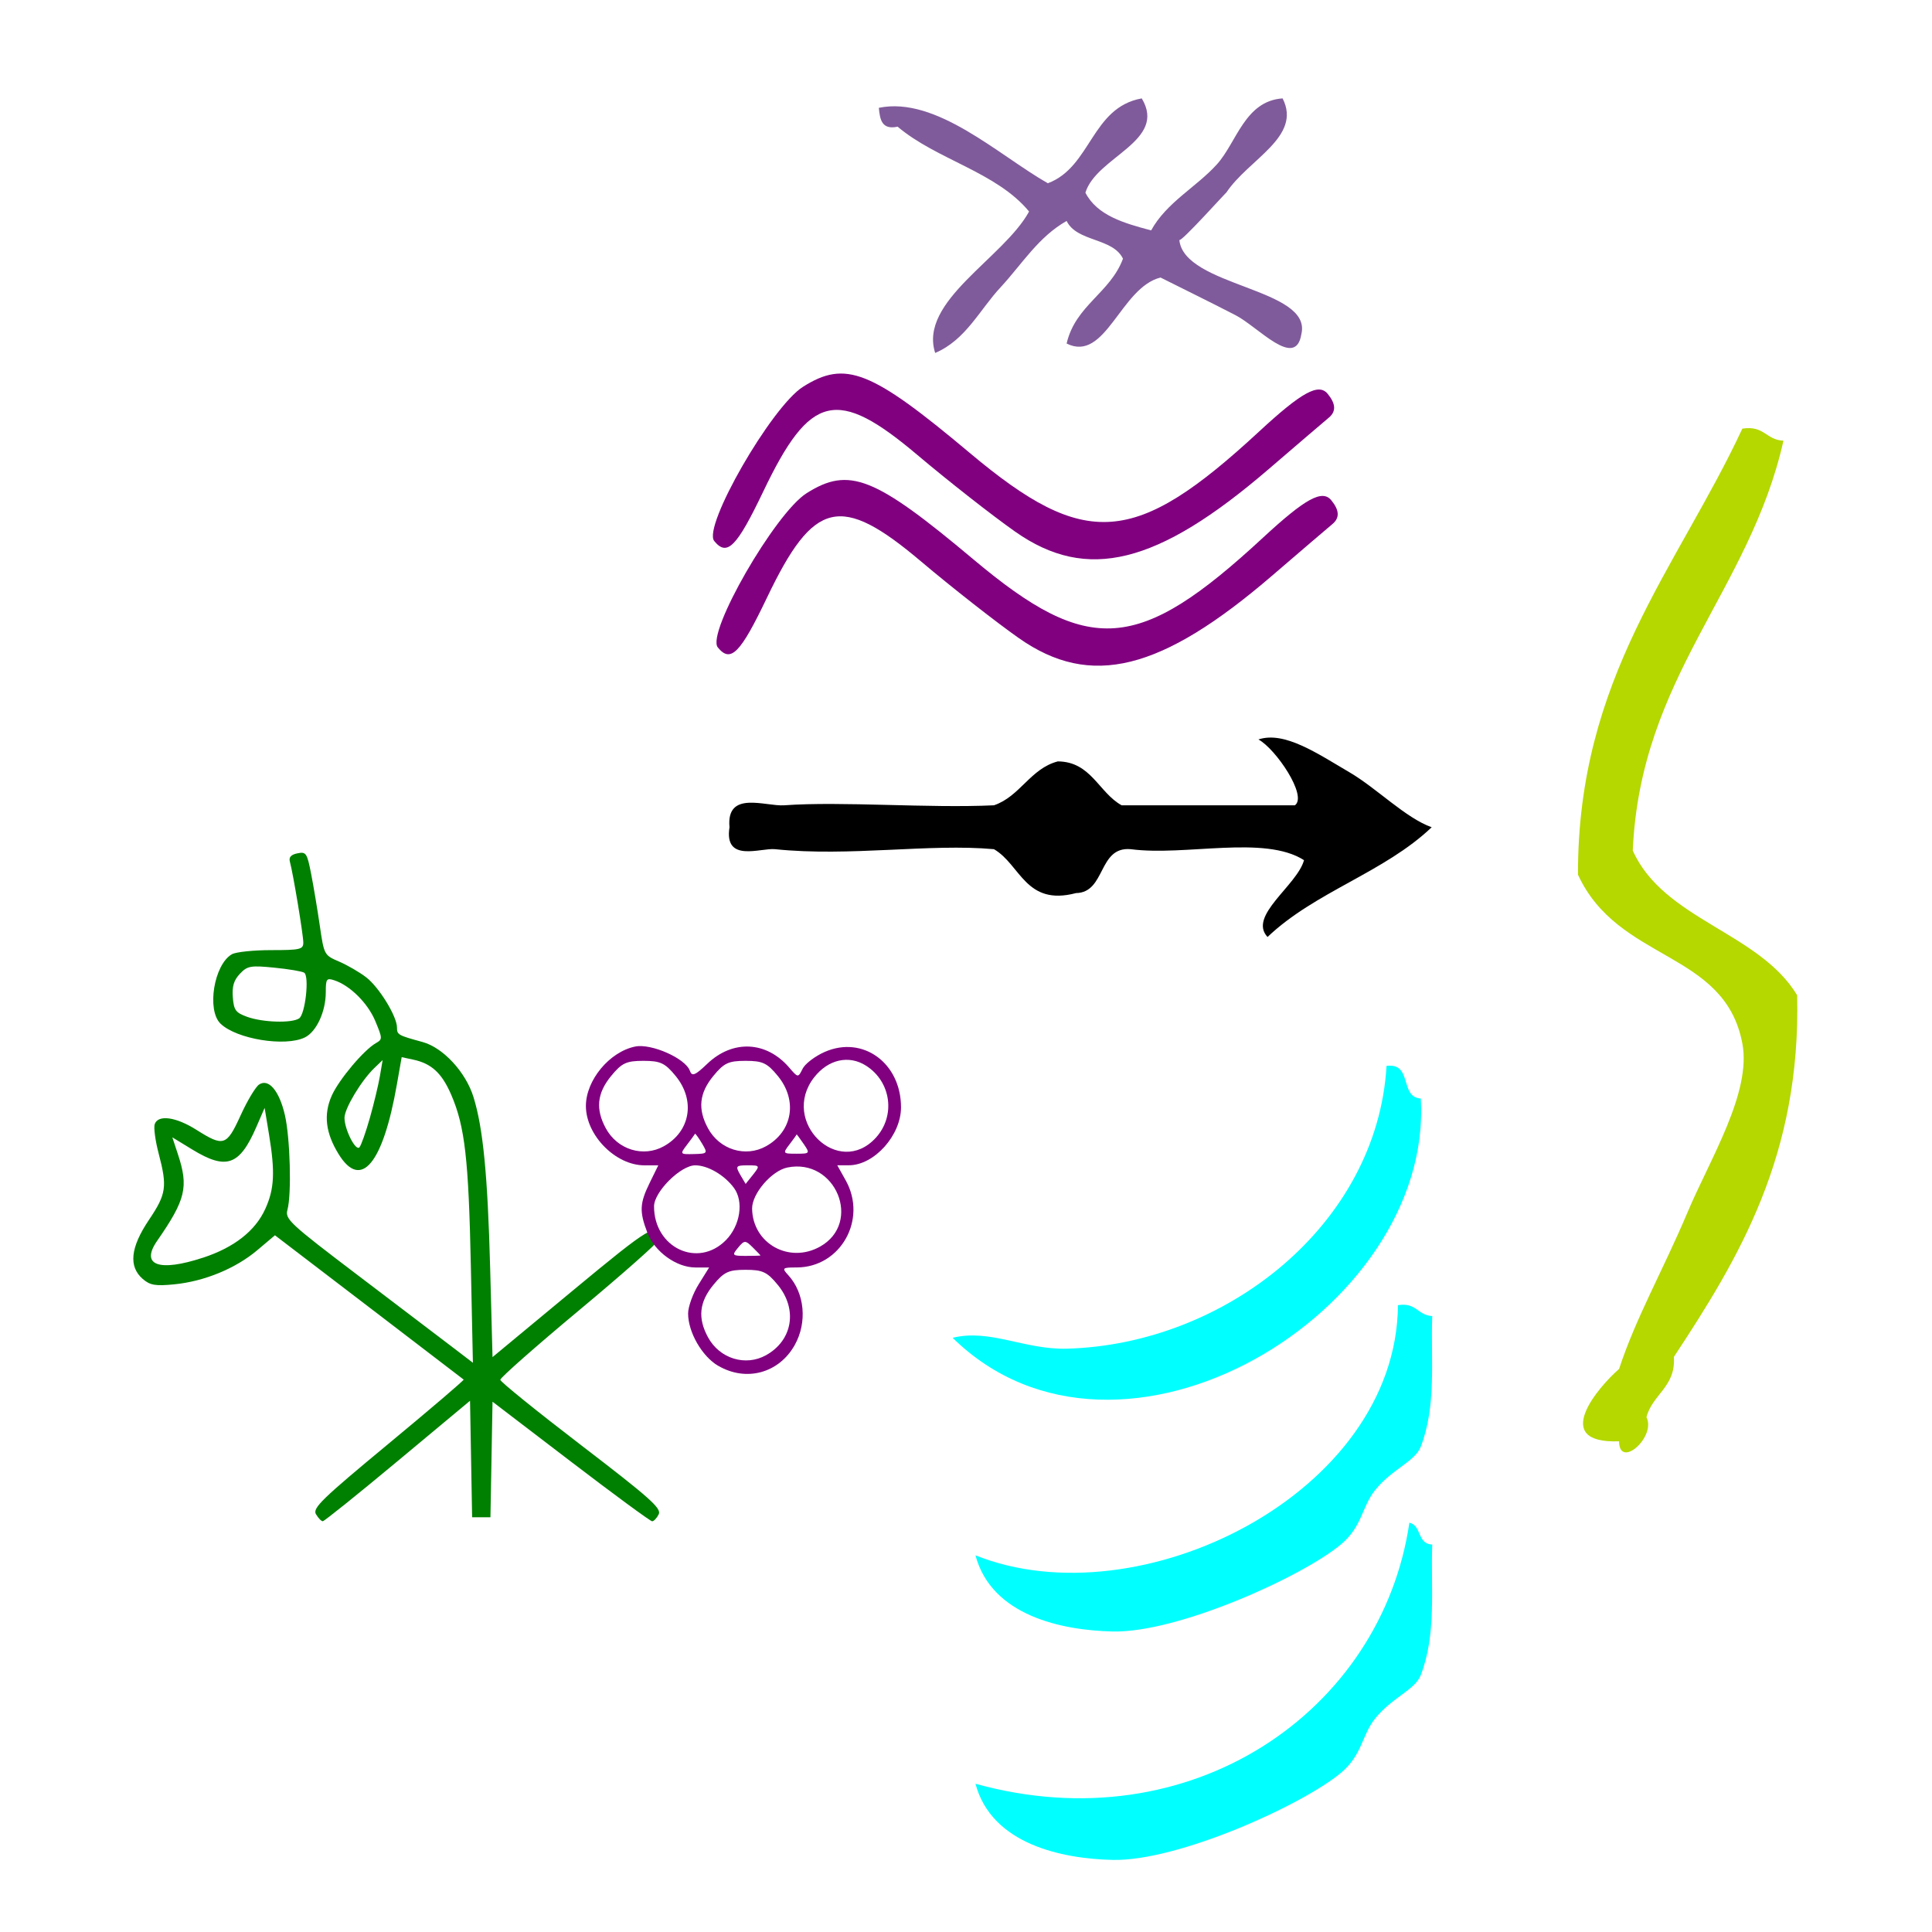
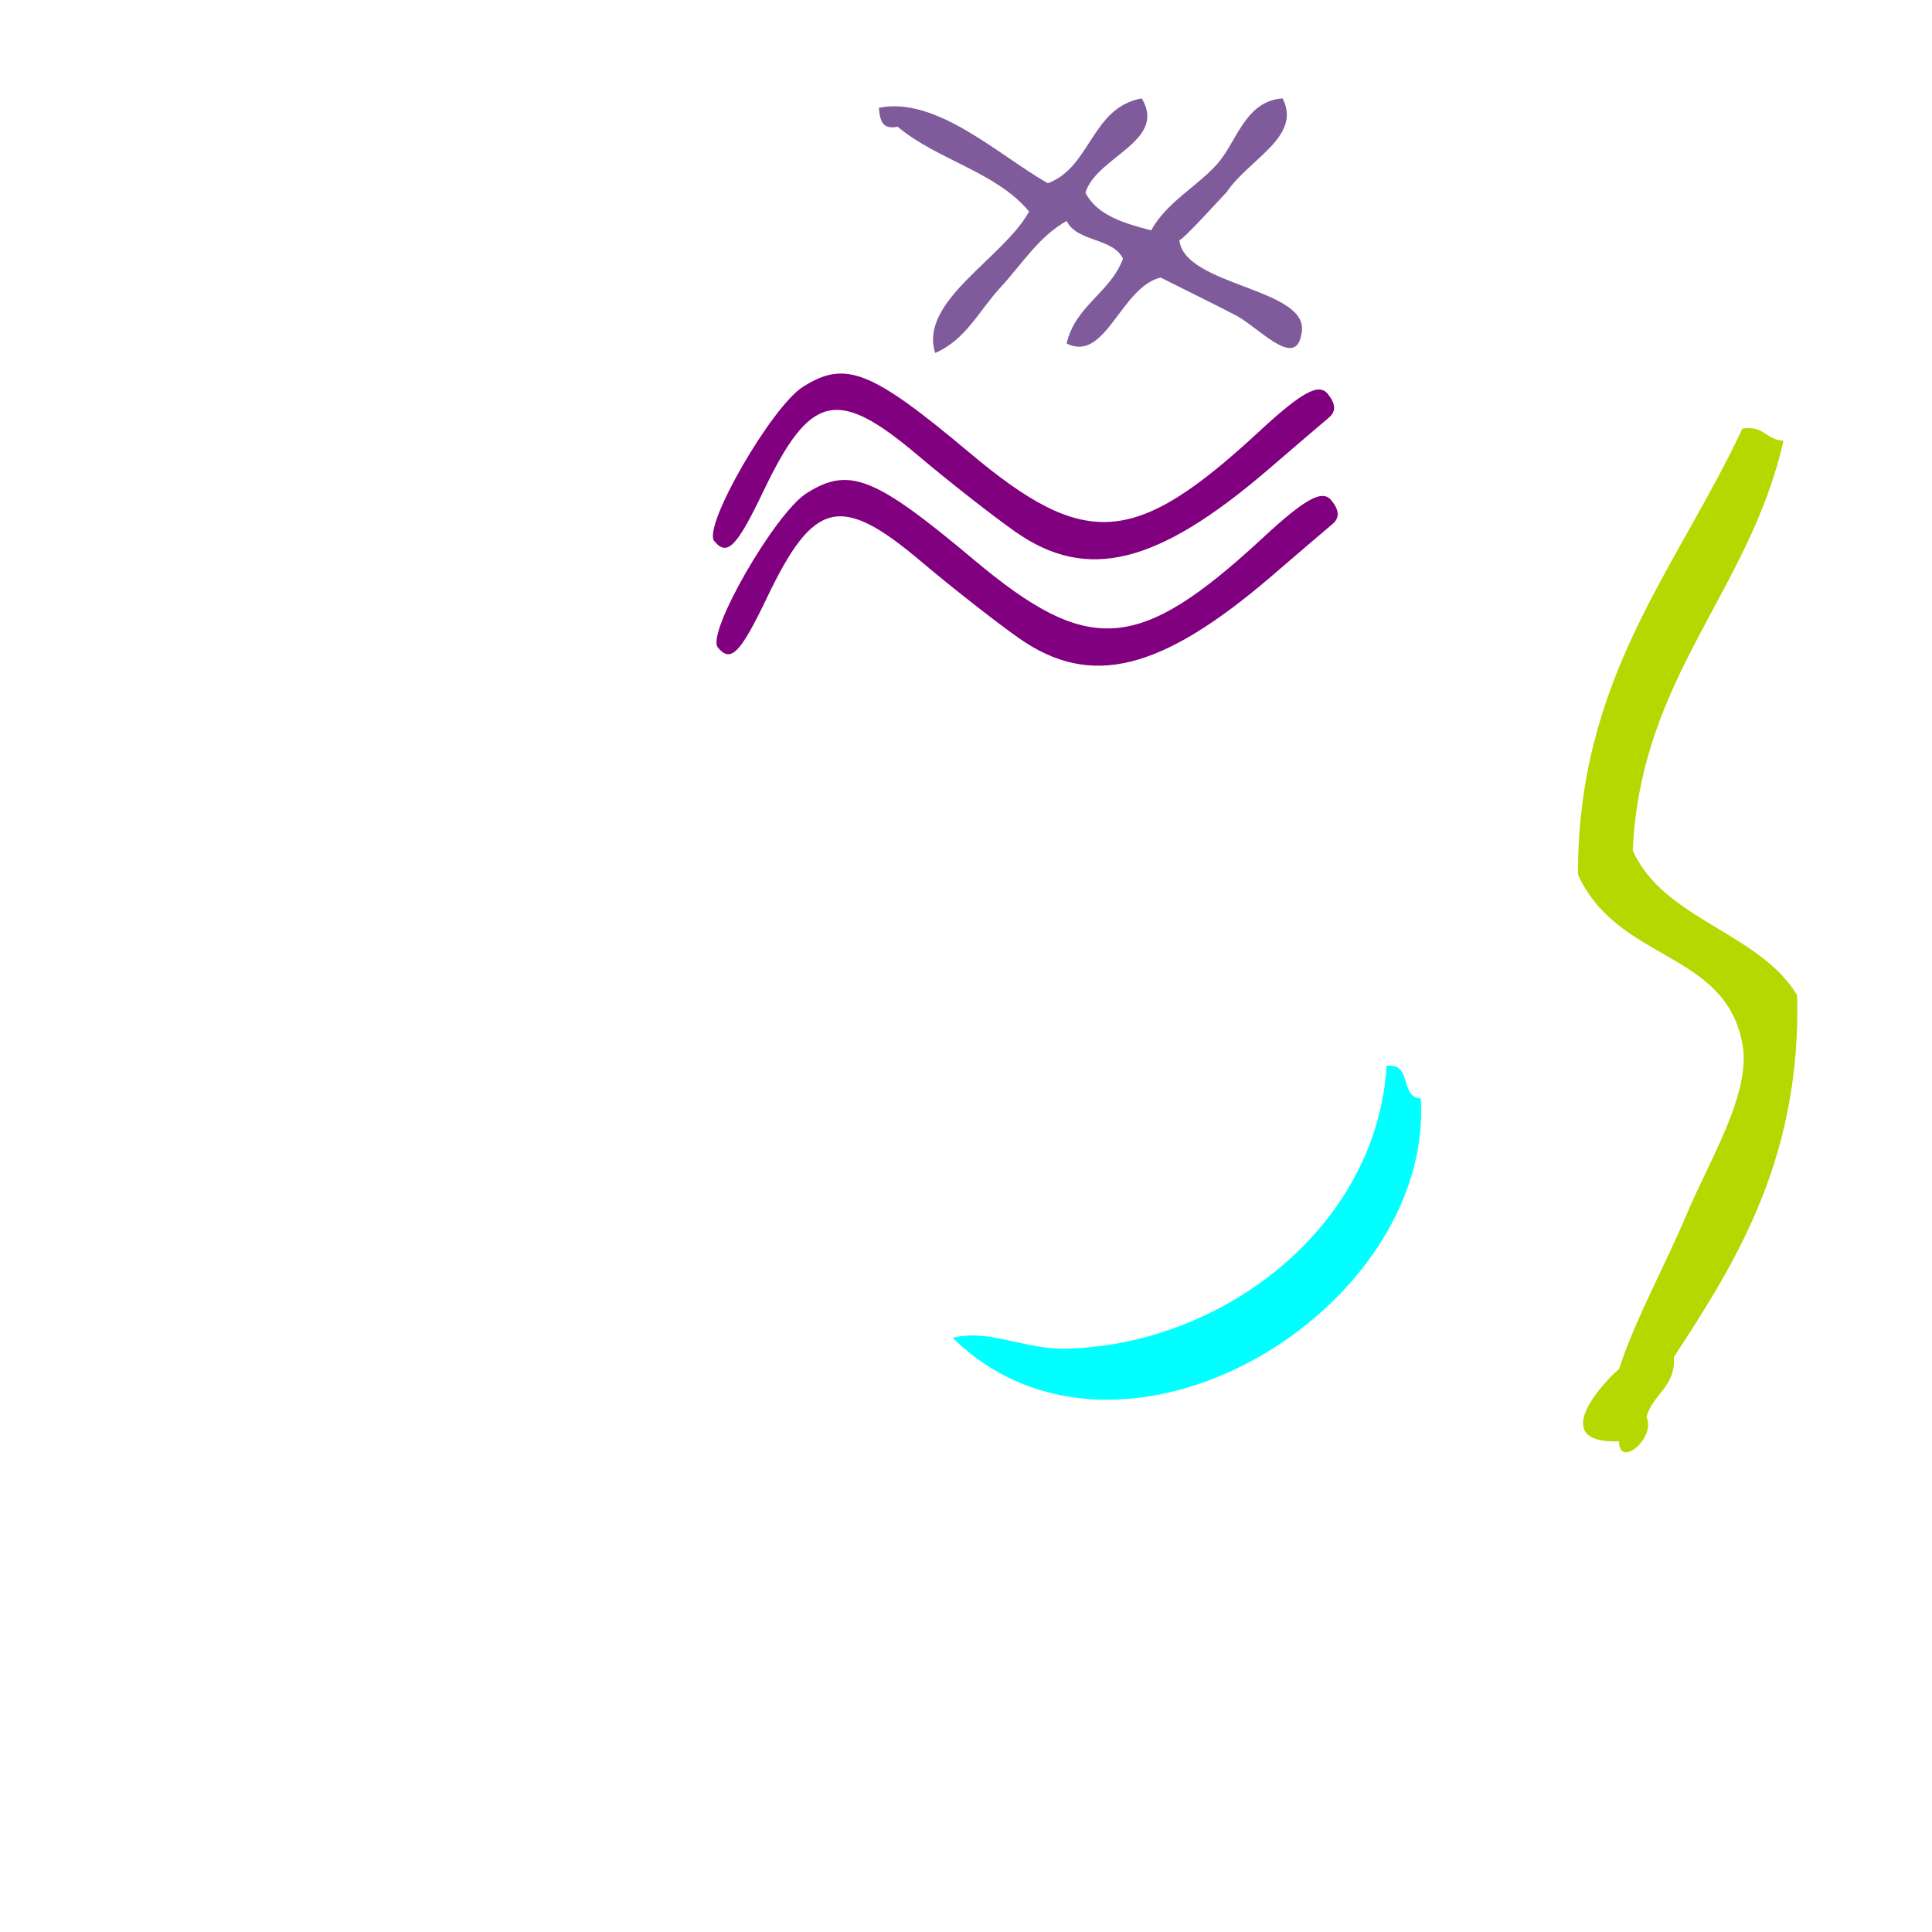
<svg xmlns="http://www.w3.org/2000/svg" xmlns:ns1="http://sodipodi.sourceforge.net/DTD/sodipodi-0.dtd" xmlns:ns2="http://www.inkscape.org/namespaces/inkscape" version="1.1" id="Calque_1" x="0px" y="0px" width="100px" height="100px" viewBox="0 0 100 100" style="enable-background:new 0 0 100 100;" xml:space="preserve" ns1:docname="unideo-05-wine.svg" ns2:version="0.92.3 (2405546, 2018-03-11)">
  <defs id="defs13" />
  <ns1:namedview pagecolor="#ffffff" bordercolor="#666666" borderopacity="1" objecttolerance="10" gridtolerance="10" guidetolerance="10" ns2:pageopacity="0" ns2:pageshadow="2" ns2:window-width="1366" ns2:window-height="705" id="namedview11" showgrid="false" ns2:zoom="2.36" ns2:cx="65.472722" ns2:cy="50" ns2:window-x="-8" ns2:window-y="-8" ns2:window-maximized="1" ns2:current-layer="Calque_1" />
  <g id="g8" style="fill:#b4d800;fill-opacity:1" transform="matrix(0.709,0,0,0.624,51.903,17.467)">
    <g id="g6" style="fill:#b4d800;fill-opacity:1">
      <g id="g4" style="fill:#b4d800;fill-opacity:1">
        <path d="m 53.993,7.562 c 1.615,-0.281 1.723,0.945 3.001,1 -2.476,12.525 -10.442,19.559 -11.001,34 2.258,5.742 9.229,6.771 12.001,12 0.278,13.279 -4.23,21.771 -9.001,30 0.154,2.487 -1.57,3.097 -2,5 0.729,1.635 -1.986,4.351 -2,2 -5.056,0.213 -1.542,-4.477 0,-6 1.218,-4.231 3.2,-8.159 5,-13 1.647,-4.431 4.678,-9.928 4,-14 -1.287,-7.742 -9.055,-6.719 -12,-14 -0.036,-16.368 7.248,-25.418 12,-37 z" id="path2" style="fill:#b4d800;fill-opacity:1" ns2:connector-curvature="0" />
      </g>
    </g>
  </g>
  <g transform="matrix(0.486,0,0,0.488,31.785,-16.424)" id="g12" style="fill:#805b9b;fill-opacity:1">
    <g id="g10" style="fill:#805b9b;fill-opacity:1">
      <g id="g8-6" style="fill:#805b9b;fill-opacity:1">
        <path ns2:connector-curvature="0" d="m 46.197,53.092 c 4.618,-1.716 4.625,-8.042 10.001,-9 2.744,4.54 -4.826,6.174 -6.001,10 1.248,2.418 4.1,3.234 7.001,4 1.64,-2.971 4.813,-4.593 7,-7 2.117,-2.333 2.97,-6.727 7,-7 2.094,4.087 -3.646,6.452 -6,10 0.174,-0.262 -4.957,5.443 -5,5 0.482,4.992 14.185,5.106 13,10 -0.61,3.788 -4.601,-0.764 -7,-2 -2.811,-1.446 -5.879,-2.938 -8,-4 -4.258,1.048 -5.844,9.073 -10.001,7 0.941,-4.059 4.646,-5.355 6.001,-9 -1.092,-2.241 -4.91,-1.758 -6.001,-4 -2.991,1.676 -4.756,4.578 -7,7 -2.263,2.404 -3.721,5.613 -7,7 -1.774,-5.5 7.293,-10.06 10,-15 -3.469,-4.197 -9.841,-5.492 -14,-9 -1.701,0.368 -1.887,-0.779 -2,-2 6.125,-1.257 12.793,5.06 18,8 z" id="path2-0" style="fill:#805b9b;fill-opacity:1" />
      </g>
    </g>
  </g>
  <g transform="matrix(0.472,0,0,0.568,32.316,14.937)" id="g8-1">
    <g id="g6-1">
      <g id="g4-3">
-         <path ns2:connector-curvature="0" d="m 74.533,52.086 c -4.351,-2.316 -12.987,-0.346 -19,-1 -3.607,-0.273 -2.713,3.955 -6.001,4 -5.547,1.215 -6.075,-2.592 -9,-4 -7.088,-0.535 -15.814,0.704 -24,0 -1.592,-0.137 -5.622,1.274 -5,-2 -0.381,-3.403 3.96,-1.878 6,-2 6.356,-0.38 15.791,0.282 23,0 2.861,-0.805 3.988,-3.345 7,-4 3.651,0.017 4.491,2.844 7.001,4 6.332,0 12.666,0 19,0 1.421,-0.844 -2.111,-5.155 -4,-6 2.861,-0.787 6.479,1.286 10,3 2.979,1.45 6.144,4.157 9,5 -5.207,4.126 -12.794,5.874 -18,10 -2.179,-1.921 3.245,-4.695 4,-7 z" id="path2-1" />
-       </g>
+         </g>
    </g>
  </g>
  <g transform="matrix(0.591,0,0,0.563,32.17,47.564)" id="g12-4" style="fill:#00ffff">
    <g id="g10-3" style="fill:#00ffff">
      <g id="g8-7" style="fill:#00ffff">
        <path ns2:connector-curvature="0" d="m 67,13.509 c 2.306,-0.306 1.11,2.89 3,3 1.12,19.566 -26.359,37.089 -41.001,22 3.247,-0.85 6.292,1.106 10,1 13.925,-0.397 27.188,-11.422 28.001,-26 z" id="path2-3" style="fill:#00ffff" />
-         <path ns2:connector-curvature="0" d="m 68,35.509 c 1.614,-0.281 1.722,0.945 3,1 -0.131,4.146 0.38,8.217 -1,12 -0.503,1.379 -2.509,2.054 -4,4 -1.182,1.541 -1.117,3.354 -3,5 -3.393,2.967 -14.289,8.141 -20.001,8 -4.377,-0.106 -10.582,-1.416 -12,-7 14.311,6.023 36.867,-5.618 37.001,-23 z" id="path4-1" style="fill:#00ffff" />
-         <path ns2:connector-curvature="0" d="m 69,55.509 c 1.086,0.247 0.679,1.988 2,2 -0.131,4.146 0.38,8.216 -1,12 -0.503,1.378 -2.509,2.054 -4,4 -1.182,1.541 -1.117,3.354 -3,5 -3.393,2.967 -14.289,8.141 -20.001,8 -4.377,-0.106 -10.582,-1.416 -12,-7 18.826,5.48 35.563,-6.615 38.001,-24 z" id="path6-0" style="fill:#00ffff" />
      </g>
    </g>
  </g>
  <path style="fill:#800080;stroke-width:0.6" d="m 52.74,33.032 c -1.192,-0.838 -3.475,-2.628 -5.073,-3.978 -4.157,-3.511 -5.547,-3.184 -7.966,1.876 -1.385,2.897 -1.88,3.398 -2.547,2.58 -0.608,-0.745 2.96,-6.944 4.592,-7.979 2.199,-1.394 3.528,-0.867 8.636,3.421 5.991,5.03 8.549,4.839 14.984,-1.116 2.196,-2.032 3.075,-2.514 3.542,-1.942 0.423,0.518 0.441,0.912 0.058,1.232 -0.31,0.259 -1.711,1.457 -3.113,2.663 -5.753,4.946 -9.404,5.849 -13.112,3.243 z" id="path28" ns2:connector-curvature="0" />
  <path style="fill:#800080;stroke-width:0.6" d="m 52.554,27.524 c -1.192,-0.838 -3.475,-2.628 -5.073,-3.978 -4.157,-3.511 -5.547,-3.184 -7.966,1.876 -1.385,2.897 -1.88,3.398 -2.547,2.58 -0.608,-0.745 2.96,-6.944 4.592,-7.979 2.199,-1.394 3.528,-0.867 8.636,3.421 5.991,5.03 8.549,4.839 14.984,-1.116 2.196,-2.032 3.075,-2.514 3.542,-1.942 0.423,0.518 0.441,0.912 0.058,1.232 -0.31,0.259 -1.711,1.457 -3.113,2.663 -5.753,4.946 -9.404,5.849 -13.112,3.243 z" id="path28-7" ns2:connector-curvature="0" />
-   <path style="fill:#008000;stroke-width:0.2" d="m 16.354,78.377 c -0.185,-0.316 0.297,-0.786 3.745,-3.641 2.177,-1.803 3.931,-3.301 3.899,-3.329 -0.032,-0.028 -2.243,-1.72 -4.913,-3.76 l -4.854,-3.709 -0.913,0.771 c -1.123,0.948 -2.741,1.614 -4.297,1.768 -0.974,0.096 -1.254,0.049 -1.631,-0.277 -0.745,-0.645 -0.642,-1.628 0.32,-3.06 0.902,-1.342 0.955,-1.712 0.499,-3.447 -0.173,-0.657 -0.263,-1.338 -0.2,-1.512 0.18,-0.499 1.098,-0.371 2.163,0.302 1.402,0.886 1.559,0.835 2.283,-0.754 0.344,-0.756 0.774,-1.473 0.954,-1.593 0.496,-0.331 1.051,0.327 1.339,1.59 0.272,1.189 0.349,4.094 0.13,4.893 -0.132,0.483 0.105,0.703 3.674,3.411 2.099,1.592 4.29,3.257 4.87,3.701 l 1.055,0.806 -0.107,-5.044 C 24.254,59.996 24.063,58.321 23.366,56.69 22.879,55.55 22.342,55.05 21.386,54.846 l -0.595,-0.127 -0.249,1.416 c -0.721,4.105 -1.856,5.47 -3.007,3.615 -0.684,-1.102 -0.799,-2.062 -0.363,-3.041 0.367,-0.824 1.654,-2.356 2.281,-2.715 0.351,-0.201 0.35,-0.233 -0.025,-1.138 -0.387,-0.933 -1.312,-1.852 -2.129,-2.117 -0.397,-0.129 -0.436,-0.073 -0.436,0.617 0,1.004 -0.485,2.051 -1.085,2.342 -1.022,0.496 -3.536,0.086 -4.363,-0.713 -0.726,-0.701 -0.339,-3.064 0.589,-3.594 0.205,-0.117 1.121,-0.213 2.034,-0.213 1.499,0 1.661,-0.038 1.661,-0.391 0,-0.4 -0.527,-3.579 -0.694,-4.184 -0.064,-0.233 0.056,-0.367 0.39,-0.435 0.448,-0.091 0.499,-0.017 0.709,1.06 0.125,0.637 0.327,1.845 0.449,2.684 0.221,1.516 0.227,1.528 1.002,1.861 0.429,0.184 1.059,0.55 1.401,0.814 0.667,0.514 1.592,2.022 1.592,2.595 0,0.376 0.051,0.405 1.319,0.751 1.07,0.292 2.241,1.557 2.642,2.854 0.497,1.606 0.733,4.036 0.862,8.867 l 0.122,4.589 4.143,-3.435 c 4.069,-3.373 4.413,-3.577 4.462,-2.642 0.006,0.114 -1.841,1.749 -4.103,3.635 -2.263,1.886 -4.108,3.513 -4.1,3.618 0.008,0.104 1.896,1.631 4.197,3.394 3.549,2.719 4.155,3.259 4.003,3.566 -0.099,0.199 -0.252,0.362 -0.341,0.362 -0.089,0 -1.984,-1.392 -4.211,-3.094 l -4.05,-3.094 -0.054,2.99 -0.054,2.99 h -0.474 -0.474 l -0.054,-3.015 -0.054,-3.015 -3.742,3.118 c -2.058,1.715 -3.804,3.118 -3.88,3.118 -0.076,0 -0.234,-0.163 -0.351,-0.363 z M 10.507,65.099 c 1.615,-0.532 2.709,-1.389 3.226,-2.53 0.469,-1.032 0.512,-1.909 0.189,-3.864 l -0.225,-1.361 -0.428,0.987 c -0.868,2.001 -1.554,2.243 -3.312,1.171 l -1.037,-0.633 0.286,0.865 c 0.565,1.707 0.41,2.354 -1.073,4.493 -0.878,1.265 0.093,1.621 2.374,0.87 z m 8.638,-7.238 c 0.209,-0.739 0.443,-1.715 0.52,-2.168 l 0.14,-0.824 -0.428,0.411 c -0.678,0.651 -1.546,2.098 -1.546,2.577 0,0.604 0.579,1.746 0.774,1.527 0.088,-0.098 0.33,-0.783 0.539,-1.522 z M 15.482,52.712 c 0.32,-0.216 0.538,-2.184 0.263,-2.365 -0.105,-0.07 -0.802,-0.187 -1.548,-0.261 -1.229,-0.122 -1.396,-0.092 -1.781,0.318 -0.315,0.336 -0.409,0.649 -0.365,1.216 0.052,0.666 0.146,0.795 0.738,1.01 0.805,0.292 2.313,0.339 2.693,0.082 z" id="path24" ns2:connector-curvature="0" />
-   <path style="fill:#800080;stroke-width:0.23" d="m 37.172,70.694 c -0.835,-0.489 -1.556,-1.743 -1.556,-2.708 0,-0.347 0.245,-1.025 0.544,-1.506 l 0.544,-0.875 -0.71,-8.93e-4 c -0.986,-0.001 -2.108,-0.814 -2.486,-1.799 -0.421,-1.099 -0.401,-1.522 0.124,-2.59 l 0.441,-0.898 h -0.72 c -1.493,0 -3.027,-1.557 -3.027,-3.073 0,-1.332 1.22,-2.803 2.55,-3.075 0.837,-0.171 2.605,0.613 2.832,1.255 0.107,0.305 0.27,0.24 0.897,-0.36 1.321,-1.265 3.068,-1.183 4.251,0.201 0.446,0.522 0.456,0.523 0.686,0.055 0.128,-0.261 0.647,-0.655 1.152,-0.876 1.97,-0.86 3.942,0.577 3.942,2.871 0,1.454 -1.388,2.997 -2.696,2.999 l -0.603,8.93e-4 0.437,0.781 c 1.132,2.025 -0.268,4.507 -2.542,4.507 -0.743,0 -0.773,0.028 -0.433,0.398 0.852,0.929 0.993,2.443 0.337,3.616 -0.817,1.46 -2.515,1.921 -3.962,1.075 z m 2.48,-0.55 c 1.373,-0.766 1.643,-2.372 0.61,-3.634 -0.552,-0.674 -0.788,-0.785 -1.671,-0.785 -0.882,0 -1.119,0.111 -1.671,0.785 -0.729,0.89 -0.813,1.712 -0.275,2.705 0.6,1.109 1.942,1.523 3.007,0.929 z m -0.29,-5.162 c 0,-0.013 -0.182,-0.203 -0.405,-0.423 -0.378,-0.373 -0.428,-0.372 -0.756,0.023 -0.328,0.395 -0.302,0.423 0.405,0.423 0.416,0 0.756,-0.01 0.756,-0.023 z m -1.786,-0.795 c 0.743,-0.757 0.931,-2.003 0.409,-2.707 -0.492,-0.663 -1.351,-1.163 -1.999,-1.163 -0.754,0 -2.133,1.373 -2.133,2.124 0,2.149 2.279,3.218 3.723,1.746 z m 4.876,0.334 c 2.193,-1.237 0.797,-4.602 -1.697,-4.091 -0.816,0.167 -1.837,1.358 -1.826,2.129 0.027,1.808 1.923,2.864 3.523,1.962 z m -3.472,-3.723 c 0.365,-0.465 0.356,-0.481 -0.283,-0.481 -0.606,0 -0.638,0.04 -0.386,0.481 0.151,0.264 0.279,0.481 0.283,0.481 0.004,0 0.178,-0.216 0.386,-0.481 z m -2.655,-1.63 c -0.181,-0.302 -0.341,-0.518 -0.356,-0.481 -0.015,0.037 -0.2,0.292 -0.41,0.566 -0.375,0.489 -0.368,0.498 0.356,0.481 0.717,-0.017 0.729,-0.034 0.41,-0.566 z m 5.265,0.031 c -0.195,-0.284 -0.355,-0.501 -0.357,-0.481 -0.001,0.02 -0.168,0.253 -0.37,0.517 -0.355,0.465 -0.343,0.481 0.357,0.481 0.704,0 0.715,-0.014 0.37,-0.517 z m -7.227,0.129 c 1.373,-0.766 1.643,-2.372 0.61,-3.634 -0.552,-0.674 -0.788,-0.785 -1.671,-0.785 -0.882,0 -1.119,0.111 -1.671,0.785 -0.729,0.89 -0.813,1.712 -0.275,2.705 0.6,1.109 1.942,1.523 3.007,0.929 z m 5.289,0 c 1.373,-0.766 1.643,-2.372 0.61,-3.634 -0.552,-0.674 -0.788,-0.785 -1.671,-0.785 -0.882,0 -1.119,0.111 -1.671,0.785 -0.729,0.89 -0.813,1.712 -0.275,2.705 0.6,1.109 1.942,1.523 3.007,0.929 z m 5.677,-0.434 c 1.036,-1.13 0.803,-2.894 -0.492,-3.728 -0.897,-0.578 -1.978,-0.334 -2.707,0.611 -1.755,2.275 1.27,5.221 3.199,3.117 z" id="path37" ns2:connector-curvature="0" />
</svg>